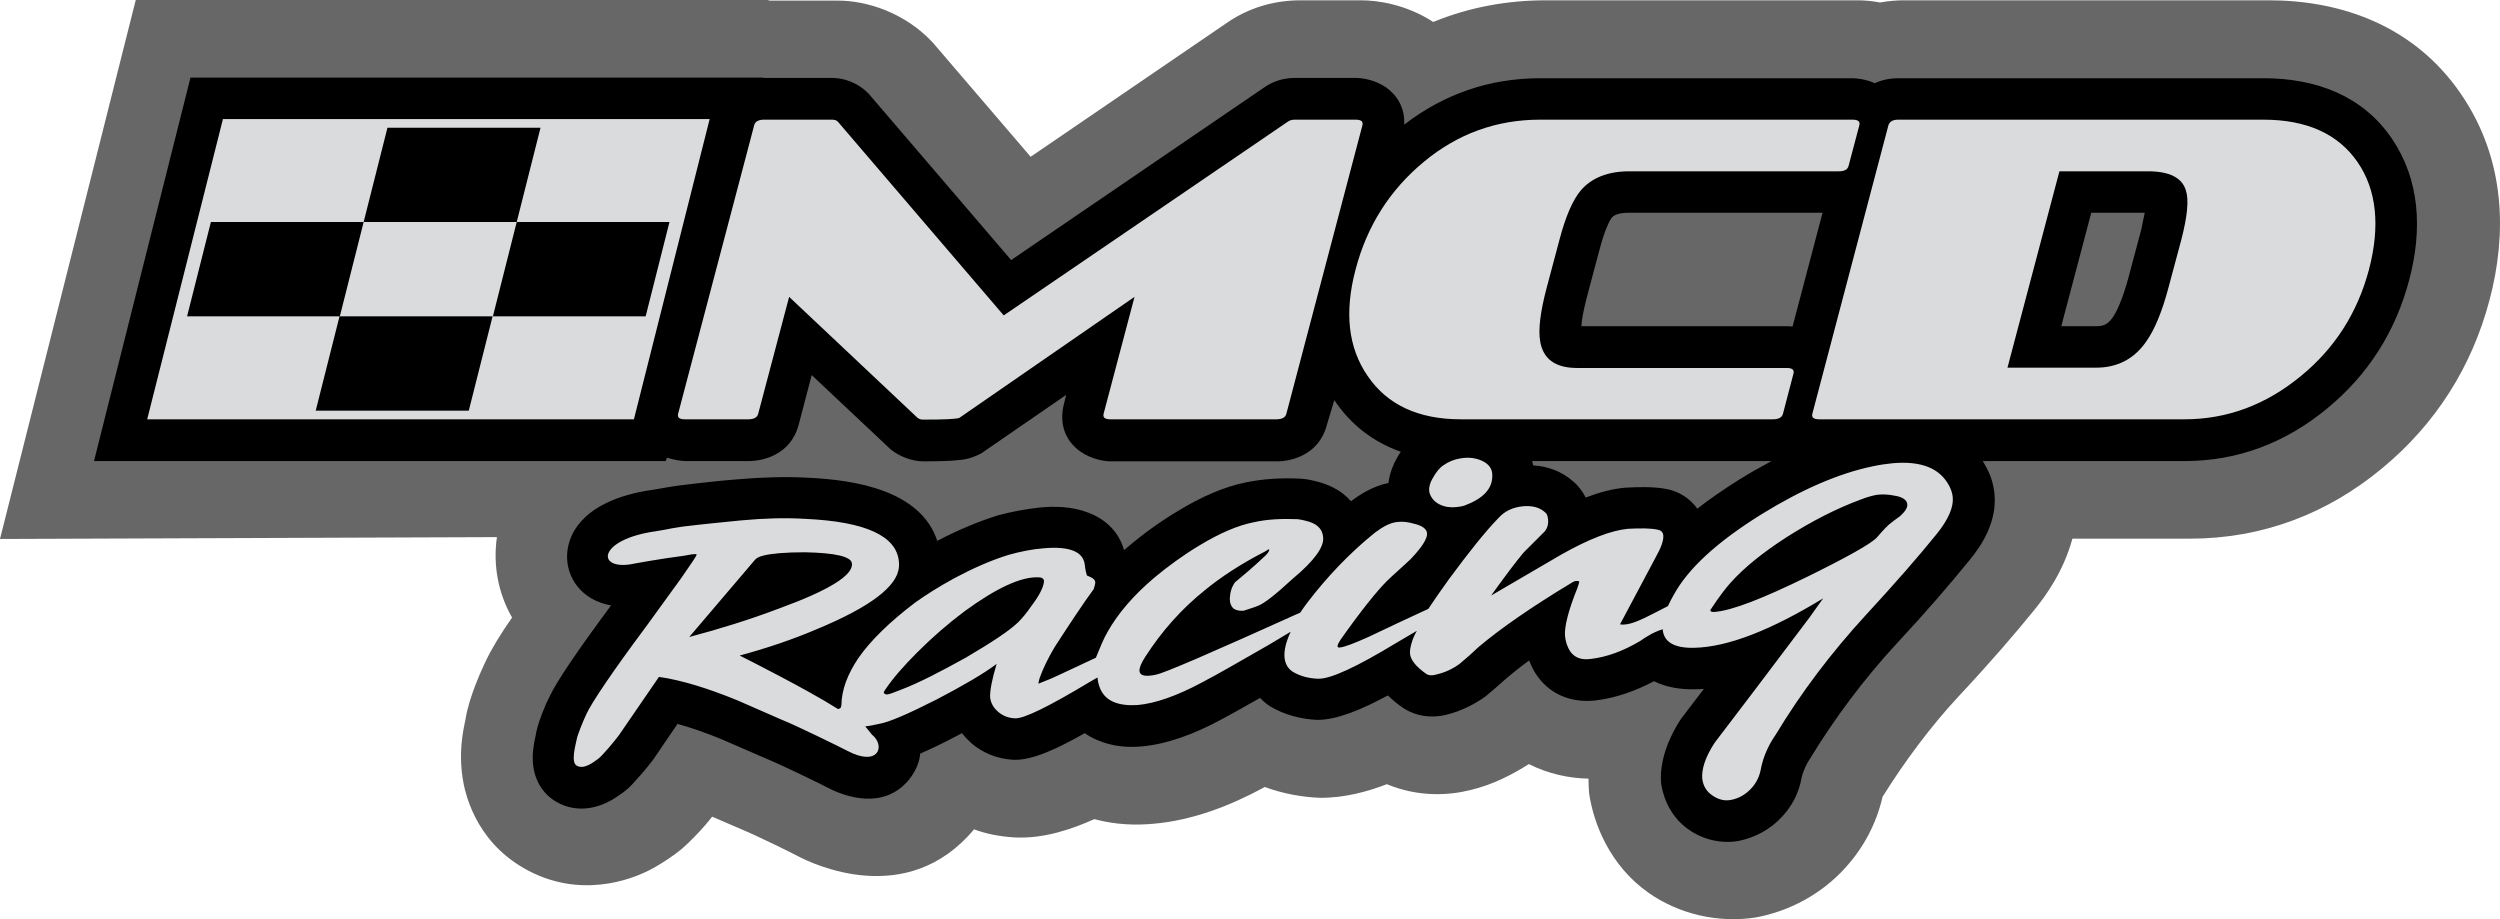
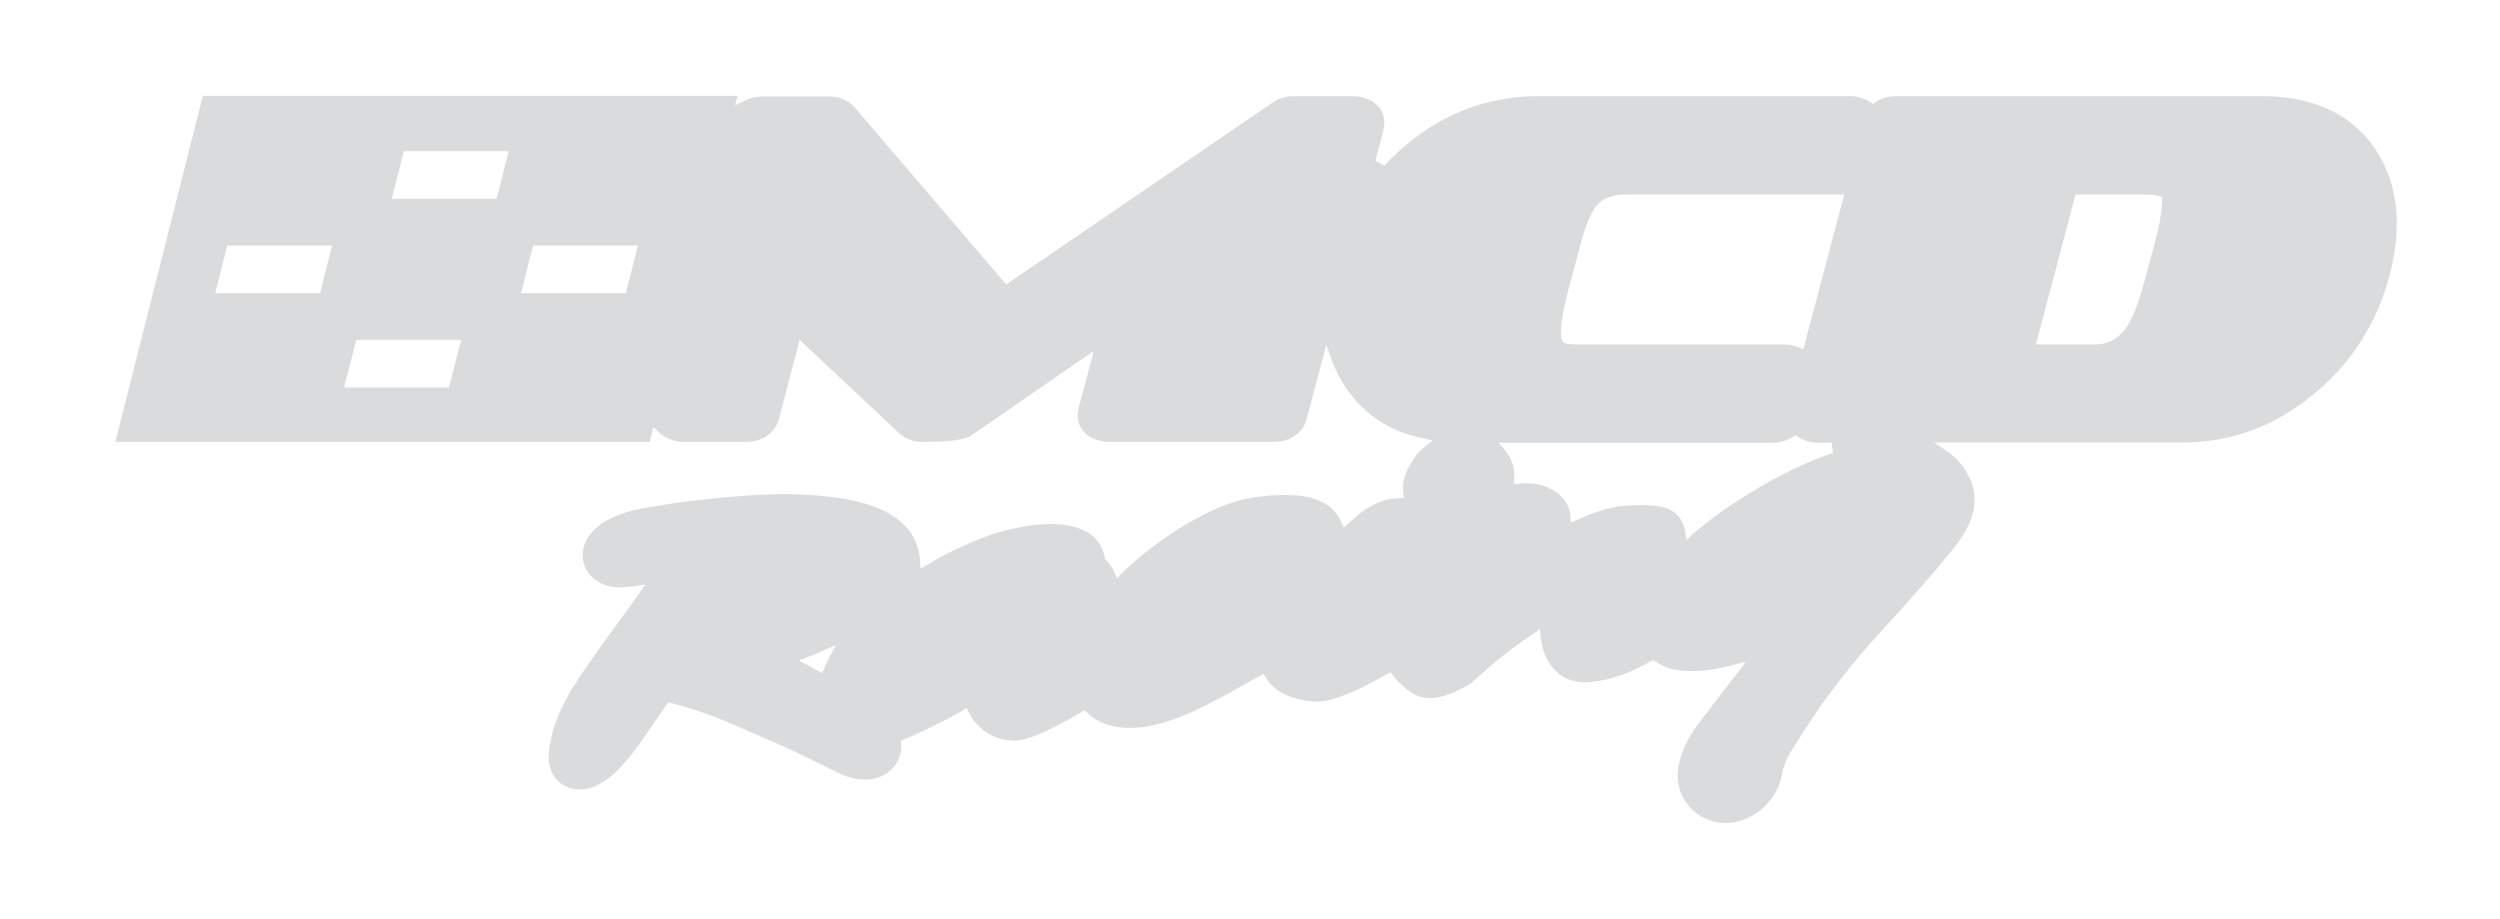
<svg xmlns="http://www.w3.org/2000/svg" id="Layer_2" viewBox="0 0 808.48 297.26">
  <defs>
    <style>.cls-1{fill:#676767;}.cls-2{fill:none;}.cls-3{fill:#dadbdc;}</style>
  </defs>
  <g id="katman_1">
-     <path class="cls-2" d="M449.1,240.7c-6.5,3-14.3,5.6-21.8,5.5-5.5-.2-12.3-1.6-18.5-4.6-2.1,1.1-4.1,1.9-5.7,2.8-9.9,5.3-20.5,9.4-31.1,10.3-5.6.5-12.2.2-19-2.4-6.9,3.5-16.1,7.2-24.5,6.7-6.8-.3-12.7-2.5-17.6-5.8-1.5,2.7-3,5.1-4.9,7.4-15.4,18.5-37.5,8.6-42.7,5.9-1.7-.9-14.6-7.2-19-9l-14.6-6.4-3.4-1.3-2.4,3.4c-.7.9-2.9,3.7-4.8,6-1,1.2-2.3,2.6-3.2,3.5l-1.5,1.5c-.3.2-1,.9-1.7,1.5-.9.7-1.9,1.5-3.1,2.3l-.8.5c-1.5,1-3.5,2.2-5.3,3-3.3,1.5-15.6,6.7-28.7-.8-11.2-6.5-13.4-17.3-14-20.8-.7-4.3-.3-8.1-.1-9.9.3-2.2.9-4.6,1-5.6.9-5.4,4.4-13.1,5.4-15.2,2.1-4.6,6.6-11.4,12.4-19.6-8-8.4-10.4-20.9-5.5-32,.9-2.1,2-3.9,3.2-5.6l-162.4.3L52.8,11.5h195.2c.4,0,.4.1.7.1h22c6.6,0,15.4,2.6,21.9,9.6l38.4,44.8,72-48.6c5.4-3.8,11.4-5.5,17.6-5.5h19.7c3.9,0,10.9,1,17.4,5.4,1.5,1,2.9,2.2,4.2,3.5,11.7-5.9,24.5-8.9,38.1-8.9h101c1.9,0,4.5.2,7.2.9,2.9-.7,5.5-.9,7.7-.9h118.1c20.1,0,40,6.9,52.5,25.4,11.9,17.4,12.5,37.7,7.4,56.7-5.1,19.3-15.4,35.6-30.8,48.3-15.8,13.1-34.3,20.1-54.8,20.1h-48c-.3,12.1-6.7,21.6-11.2,27.2-6.2,7.7-14.2,16.9-24.1,27.7-9.9,10.7-19.1,23-26.4,35.1-.1.2-.4.7-.6,1.1-.1.2-.2.4-.2.5-1.3,6.9-4.3,13.3-9.4,18.8-5.8,6.5-13.7,10.7-22.2,12.3-9.3,1.4-18.7-.9-26-6-9.1-6.4-13.2-16.4-14.3-24.1-.5-5.9.5-11.8,2.3-16.9-2.8.7-5.6,1.3-8.5,1.6-7.9,1-17.6-.5-25.6-7.1l-3.6,3.1c-4.4,3.1-10.7,6.6-17.4,8.2-6.1,1.6-15.2,2-24-3.2h0Z" />
-     <path class="cls-1" d="M315,268.2c-21.7,26-52.4,11.1-57.1,8.6-1.6-.9-13.9-6.9-18.1-8.6l-9.5-4.1c-.7.9-1.5,1.9-2.2,2.7-1.1,1.3-2.7,3-3.7,4l-1.7,1.7c-.3.3-1.4,1.3-2.3,2.1-1.2,1-2.7,2.1-4.2,3.1-2.4,1.6-5,3.2-7.4,4.3-4.1,1.9-21.2,9.3-39.5-1.3-15.9-9.2-19-24.6-19.7-29.1-.9-5.9-.4-10.9-.1-13.2.3-2.4.9-5,1.1-6.1,1.2-7.3,5.4-16.2,6.4-18.3,1.9-4.1,4.9-9,8.6-14.3-4.5-7.8-6.2-17-4.9-26l-160.7.6L43.9,0h204.3c.4,0,.4.2.8.2h22c9.4,0,21.6,3.9,30.6,13.5l31.7,37,63-43c7.5-5.3,15.9-7.6,24.3-7.6h19.6c5.3,0,14.5,1.3,23.3,7C475,2.4,487.2.1,499.9.1h100.9c2,0,4.5.2,7.2.7,2.8-.5,5.4-.7,7.7-.7h118.1c22.7,0,46.8,7.8,62.2,30.5,14.4,21.2,14.7,45.3,9.1,66.4-5.7,21.6-17.4,40.1-34.7,54.4-17.8,14.8-38.9,22.8-62.2,22.8h-38c-2.8,10.3-8.3,18.1-12.2,22.9-6.4,7.9-14.4,17.2-24.7,28.2-9.1,9.8-17.6,21.3-24.5,32.4-2,8.6-6,16.3-12.1,23-7.7,8.5-18.1,14-28.9,16-12.2,1.9-24.9-1.1-34.7-8-12.5-8.8-17.8-22.4-19.2-32.2-.1-1.5-.2-3.1-.2-4.7-6.2-.1-12.9-1.5-19.3-4.7-5,3.2-11.6,6.7-18.9,8.4-6.7,1.7-16.7,2.4-27-1.9-6.2,2.4-13.9,4.5-21.7,4.4-5.3-.2-11.6-1.2-17.8-3.5l-.5.3c-10.6,5.7-22.7,10.5-35.5,11.6-5.5.5-12.1.4-19.1-1.5-6.9,3.1-16.4,6.5-26.1,5.9-4.5-.3-8.8-1.1-12.8-2.6h0Z" />
    <path class="cls-3" d="M160.6,64.3l3.9-15.4h-33.9l-3.9,15.4h33.9ZM107.4,79.4h-33.9l-3.9,15.4h33.9l3.9-15.4ZM115.2,109.9l-3.9,15.4h33.9l3.9-15.4h-33.9ZM168.5,94.8h33.9l3.9-15.4h-33.9l-3.9,15.4ZM261.7,212.3l-3.3,1.3,7.5,4.1.7-1.7c.5-1.1,1-2.1,1.5-3.2l2.2-4.2-4.4,1.9c-1.3.7-2.8,1.3-4.2,1.8h0ZM699.2,65v-1.2l-1.1-.4c-.9-.3-2.1-.5-4-.5h-22.9l-12.8,48.5h19c4.4,0,7.5-1.7,10.1-5.3,1.9-2.7,4-7.5,6-15.1l4.1-15.4c1.4-6,1.6-9.2,1.6-10.6h0ZM526.2,62.9c-5.3,0-8.2,1.5-9.9,3.6-1.4,1.7-3.4,5.6-5.3,13l-4.1,15.4c-2,7.8-2.3,12.2-2,14.2.1.5.2.8.3,1.1l.5.6c.5.3,1.5.6,3.7.6h67.8c.9,0,2.6.2,4.2.8l1.8.7,13.2-50h-70.2ZM587.8,143.2c-1.3,0-4-.4-6.3-1.9l-.9-.6-.9.6c-2.2,1.5-4.9,1.9-6.7,1.9h-88.3l2.3,2.8c1.7,2.1,2.8,4.8,2.7,8.1l-.1,2.5,1.9-.2c4.8-.4,9.2.4,13,3.8,2.6,2.2,3.2,5,3.3,6.5l.2,2.3,2.1-.9c5.6-2.6,10.9-4.2,15.5-4.6,3.9-.2,8.2-.4,11.6.4,4.2.7,7,3.7,7.7,7.7l.5,3,2.2-2c4.9-4.3,10.8-8.5,17.4-12.6,9.6-6,18.9-10.5,27.8-13.6l-.5-3.3-4.5.1h0ZM238.5,31l-.8,3.1,3.3-1.6c2-1,4.1-1.3,5.5-1.3h22c2.4,0,5.4.9,7.6,3.2l49.3,57.6,86.1-58.8c2-1.4,4.2-2.1,6.6-2.1h19.7c1.3,0,4,.4,6.3,1.9,2.7,1.8,4.4,5,3.2,9.4l-2.5,9.6,2.9,1.6c2.3-2.5,4.8-4.9,7.5-7.1,12.3-10.2,26.5-15.4,42.4-15.4h100.9c1.3,0,4,.4,6.3,1.9l.9.6.9-.6c2.2-1.5,4.9-1.9,6.7-1.9h118.1c15.8,0,28.6,5.2,36.6,16.9,7.8,11.5,8.8,25.5,4.8,41-4.1,15.4-12.2,28.3-24.5,38.4-12.5,10.4-26.7,15.7-42.5,15.7h-80.3l4.5,3.1c2.6,1.8,4.8,4.2,6.5,7.5,1.1,2,1.8,4.1,2,6.5.5,6.3-2.7,12.2-6.9,17.3-6,7.5-13.7,16.3-23.3,26.7-10.8,11.7-20.3,24.4-28.3,37.6-1.7,2.3-3.1,5.4-3.7,8.5-.6,3.5-2.1,6.7-4.7,9.5-2.9,3.3-6.8,5.4-11.1,6.2-4.2.6-8.2-.4-11.6-2.8-3.8-2.7-5.8-6.8-6.3-10.6-.5-5.6,2-11.8,5.4-16.9,3.6-4.7,8.2-10.8,13.7-17.9l2.9-3.8-4.7,1.2c-4.3,1.1-8.5,1.8-12.4,1.8-3.9.1-8.5-.5-12-3l-.9-.6-.9.5c-6.2,3.6-12.4,5.9-18.7,6.6-5,.7-10.1-.7-13.5-5.4-2-2.8-2.9-5.8-3.2-8.8l-.3-2.8-2.4,1.6c-5.2,3.5-9.5,6.8-12.9,9.7-2.1,1.9-4.4,3.9-6.6,5.8-2.9,2-6.4,3.8-10.1,4.7-2.9.7-6.4.8-9.5-1.3-2-1.4-4.2-3.2-5.9-5.4l-.9-1.2-1.3.7c-9.3,5.3-17.4,8.9-22.8,8.8-4.1-.2-8.5-1.2-12.2-3.5-1.6-1.1-2.9-2.5-3.9-4.1l-.9-1.4-1.4.8c-6.5,3.7-11.6,6.5-15.5,8.5-8.7,4.6-16.7,7.5-23.7,8.1-3.8.3-7.7,0-11.3-1.5-2-.8-3.6-1.9-5-3.2l-.9-.9-1.1.6c-9.5,5.5-17.6,9.6-22.5,9.2-3.9-.2-7.2-1.7-9.8-3.9-1.6-1.3-3-3.1-4-5.1l-.8-1.6-1.6,1.1c-1.7.9-3.4,1.9-5.2,2.8-5.2,2.6-9.7,4.8-13.4,6.3l-1.1.5.1,1.2c.2,2.8-.7,5.7-3.2,8.1-4.9,4.7-12.3,3.7-18.2.5-1.9-1-15.7-7.8-20.5-9.7l-14.4-6.3c-6.6-2.7-12.5-4.7-17.9-6l-1.1-.3-10.3,14.9c-.4.6-2,2.5-3.7,4.5-1.7,1.9-3.8,4.2-5.2,5.1l-1.2.8c-.8.5-1.8,1.1-2.7,1.6-1.9.9-6.3,2.5-10.8-.1-3.5-2-4.3-5.5-4.6-7-.3-1.8-.1-3.4,0-4.6.2-1.9.8-3.9.9-4.7.4-2.4,2.7-7.9,3.8-10,2.1-4.6,9-14.7,20.2-29.8l6.3-8.8-4,.6c-3.9.6-8,.6-11.4-1.5-4.5-2.7-6.2-7.9-4.1-12.7,2.9-6.6,11.6-10.1,21.1-11.4,4.7-.7,5.1-1.1,14-2.1,3-.3,7.4-.9,13.9-1.4,7.9-.7,15.1-.9,21.9-.5,17.9.8,35.9,5.1,37.3,20.9l.2,3,2.4-1.4c1.3-.8,2.7-1.6,4.2-2.4,6.6-3.5,13.1-6.3,19.1-8.1,4-1.1,8.4-2,12.8-2.4,7.2-.6,19.1.1,21.1,10.8l.1.5c1.3,1.3,2.2,2.4,2.8,3.8l1,2.3,1.8-1.8c1.5-1.5,3-2.9,4.7-4.3,4.6-3.9,9.8-7.7,15.5-11.1,7.3-4.4,13.9-7.3,20-8.5,5.2-1.1,10.6-1.4,16.3-1.1,1.2.1,2.5.4,3.7.6,4.2.9,8.4,3.3,10.4,7.7l.9,2.1,1.7-1.5c1.1-1,2.4-2,3.5-3,3-2.3,6.9-4.5,11.1-4.9l3.2-.2-.2-1.8c-.4-3.1.6-6.2,2-8.5,1.2-2.2,2.6-4.4,4.8-6.1l2.8-2.2-3.5-.7c-10.2-2.2-18.6-7.4-24.5-16.1-2-2.9-3.6-5.9-4.7-9.1l-1.8-5-6.3,23.9c-1.6,6.1-7.3,7.5-10.5,7.5h-53.7c-1.3,0-4-.4-6.3-1.9-2.7-1.8-4.4-5-3.2-9.4l4.8-18.1-40,27.6c-2.9,1.6-10.1,1.8-15.8,1.8-2.2,0-4.9-.9-6.8-2.5l-32.5-30.5-6.7,25.5c-1.6,6.1-7.3,7.5-10.5,7.5h-20.5c-1.3,0-4-.4-6.3-1.9-.4-.3-.8-.6-1.2-.9l-2.1-2-1.2,4.8H37.3l28.3-111.9h172.9Z" />
-     <path d="M72.1,38.5l-24.5,97.1h157.4l24.5-97.1c-.1,0-157.4,0-157.4,0ZM427.9,173.8c-.2-2.9-2.2-4.6-5.7-5.4-.8-.2-1.7-.4-2.5-.5-5.2-.2-9.9,0-14.3,1-5,1-10.8,3.4-17.7,7.6-5.3,3.2-10.2,6.8-14.5,10.4-6.6,5.6-11.6,11.4-15,17.4-1.5,2.6-2.5,5.3-3.8,8.4-9.7,4.5-14.8,7-15.6,7.2l-3,1.2c.1-.6.2-1.2.4-1.8,1.1-3.1,2.7-6.4,4.9-10.1,4.8-7.4,9-13.8,12.6-18.7.3-1,.5-1.7.5-2.2-.1-.8-.5-1.3-2.7-2.2-.4-1.3-.6-2.4-.7-3.5-.5-4.2-4.9-6-13.2-5.3-3.9.3-7.7,1.1-11.3,2.1-5.6,1.7-11.5,4.3-17.7,7.6-5.1,2.8-9.2,5.4-12.7,7.9-8.3,6.3-14.4,12.3-18.3,17.9-3.5,5.2-5.4,10.2-5.5,15.1-.1.6,0,1.2-1.1,1.4-9.9-6.3-30-16.4-31.8-17.3,8.8-2.4,17.2-5.2,25.1-8.6,17.1-7.1,26-13.8,26.4-20.1.1-.6,0-1.1,0-1.6-.7-8.4-10.8-13-30.2-13.9-6.5-.4-13.4-.2-20.9.5-6.4.6-10.7,1.1-13.7,1.4-8.8.9-9.1,1.4-13.8,2.1-18.6,2.6-19.4,12.4-8.2,10.7.3-.1,10.9-2,16.8-2.7,1-.1,4.6-1,4.6-.4-.1.4-1.8,3-5.1,7.7l-11.1,15.3c-11.4,15.3-17.8,24.9-19.5,28.6-1,2.1-2.9,6.8-3.1,8.1-.3,1.6-2,7.4,0,8.5,2.4,1.4,5.5-1.2,6.8-2.1,1.3-.8,5.9-6.4,6.9-7.8l12.9-18.8c7.6,1.1,16.1,3.8,25.4,7.6l14.4,6.3c5,2,19.2,9,21.1,10,10.2,5.4,12.4-1.7,8-5.2l-2.2-2.7c1.2-.1,2.7-.4,4.5-.8,3.4-.6,9.5-3.3,18.6-7.9,8.8-4.6,15.3-8.4,19.4-11.5-1.6,5.3-2.2,8.9-2.1,10.8.2,1.9,1.1,3.4,2.6,4.7s3.3,2,5.4,2.1c2.8.2,10.8-3.7,24.1-11.7l2.6-1.5c.4,3.9,2.1,6.6,5.2,7.9,2.1.9,4.8,1.2,7.8,1,5.6-.5,12.6-2.9,20.8-7.3,5-2.6,12.1-6.7,21.5-12.1l7.2-4.3c-1.5,3.2-2.2,6-2,8.3.2,2,1,3.5,2.6,4.6,2.3,1.4,5.1,2.2,8.3,2.3,4,.1,12.4-3.8,25.1-11.5l6.8-4c-.8,1.4-1.3,2.6-1.6,3.6-.5,1.6-.7,2.9-.6,3.9.2,1.9,1.9,4.1,5.2,6.4.7.5,1.8.7,3.4.2,2.7-.6,5.2-1.8,7.4-3.4,2.2-1.8,4.2-3.6,6.2-5.5,7-5.9,16.9-12.8,30-20.7.9-.6,1.6-.8,2.5-.5,0,.4-.2,1.1-.6,2.2-2.9,7.2-4.2,12.4-4,15.4.2,1.9.7,3.6,1.8,5.2,1.4,1.9,3.5,2.7,6.5,2.3,5.3-.6,10.6-2.6,16-5.8,1.9-1.3,4.3-2.9,7.3-3.8.3,4.1,3.7,6.1,10,6,11.2-.2,25.3-5.9,41.9-16l-4.5,6.3c-13.5,17.9-23.6,31.3-30.6,40.4-3,4.6-4.3,8.6-4,11.7.3,2.2,1.3,4,3.2,5.3,1.9,1.3,3.8,1.9,6,1.5,2.7-.5,4.9-1.8,6.8-3.9,1.6-1.8,2.5-3.8,2.9-5.9.8-4.3,2.6-8.1,4.9-11.4,8.2-13.6,17.9-26.4,29-38.5,9.5-10.3,17.1-19,23-26.3,3.8-4.7,5.5-8.7,5.2-11.9-.1-1.2-.5-2.4-1.1-3.6-3-5.8-9.1-8.2-18.3-7.4-2,.2-4.2.5-6.5,1-11,2.3-23,7.5-36.1,15.6-14.1,8.8-23.6,17.4-28.3,26.1-.7,1.2-1.3,2.4-1.8,3.5l-3.5,1.8c-5.6,2.9-9.2,4.6-12,4.1l11.6-21.8c1.8-3.2,2.5-5.4,2.4-6.9-.1-1.1-.7-1.7-1.8-1.9-2.2-.5-5.5-.5-9.6-.3-5.4.5-12.7,3.3-21.7,8.4l-22.6,13.2c4.4-6.1,7.9-10.8,10.5-13.9l6.8-6.8c1-1.2,1.3-2.6,1.1-4.1-.1-.9-.3-1.6-.9-2.1-1.8-1.6-4-2.2-7-2-3.3.3-6,1.5-8,3.7-4.4,4.5-9.7,11.2-16.2,20-2.6,3.6-4.8,6.8-6.6,9.5l-9.9,4.6-9.5,4.5c-4.7,2.1-7.8,3.3-9.3,3.4-1,.1-.8-.8.3-2.5,6.7-9.5,11.8-15.8,15.1-19.1,2.5-2.4,5.2-4.7,7.7-7.1,3.5-3.7,5.3-6.5,5.2-8.2-.1-1.4-1.5-2.5-4.1-3.1-2-.6-3.8-.8-5.5-.6-2.2.2-4.5,1.4-7.2,3.4-8.3,6.7-15.4,14.2-21.7,22.4-.9,1.2-1.8,2.4-2.5,3.5-28.6,12.9-44.2,19.7-46.8,20.1-.7.2-1.3.2-1.9.3-2,.2-3.2-.3-3.3-1.5-.1-.9.5-2.5,1.8-4.5,5.4-8.4,11.8-15.6,19.3-21.6,5.2-4.3,11.8-8.6,19.4-12.5.9-.6,1.4-.8,1.4-.8.2.4-.2,1.1-1.2,2.1-4,3.8-7.4,6.6-9.8,8.6-1.1,1.5-1.6,3.3-1.7,5.3,0,1.4.4,2.4,1.1,3.1.9.7,2,.9,3.4.8,1.7-.6,3.2-1,4.4-1.5,2.1-.7,6-3.8,11.4-8.8,7-5.8,10.2-10.3,9.9-13.4h0ZM766.1,87.2c3.7-14.1,2.5-25.8-3.7-34.8s-16.3-13.7-30.4-13.7h-118.1c-1.8,0-2.8.6-3.2,1.8l-24.6,93.3c-.3,1.2.4,1.8,2.2,1.8h118.1c13.9,0,26.4-4.7,37.7-14,11-9,18.3-20.5,22-34.4h0ZM416,133.8l24.6-93.3c.3-1.2-.4-1.8-2.2-1.8h-19.7c-.9,0-1.6.2-2.3.7l-91.8,62.6-53.6-62.6c-.4-.5-1.1-.7-1.9-.7h-22c-1.8,0-2.9.6-3.2,1.8l-24.6,93.3c-.3,1.2.4,1.8,2.2,1.8h20.5c1.8,0,2.9-.6,3.2-1.8l10-37.8,41.5,39.1c.5.4,1.1.6,1.8.6,7.2,0,11.1-.2,11.8-.6l56.6-39.1-10,37.8c-.3,1.2.4,1.8,2.2,1.8h53.6c1.9,0,3-.6,3.3-1.8h0ZM576.6,133.8l3.4-13c.3-1.2-.4-1.8-2.2-1.8h-67.8c-6.9,0-10.9-2.8-11.9-8.5-.7-3.8,0-9.6,2.1-17.5l4.1-15.4c2-7.6,4.3-12.9,6.9-16,3.5-4.1,8.8-6.2,15.7-6.2h67.8c1.8,0,2.8-.6,3.1-1.7l3.5-13.2c.3-1.2-.4-1.8-2.2-1.8h-101c-14.1,0-26.6,4.5-37.6,13.6s-18.4,20.7-22.1,34.8c-3.7,13.9-2.4,25.4,3.9,34.5,6.3,9.3,16.4,14,30.1,14h100.9c1.9,0,3-.6,3.3-1.8h0ZM482.6,153.9c.1-2.3-1.2-4-3.6-5-2.1-.9-4.5-1.1-7-.6-1.8.3-3.5,1-5.1,2.1-1.3.8-2.5,2.3-3.6,4.3-1.1,1.9-1.3,3.5-1,4.7.5,1.6,1.6,2.9,3.2,3.7s3.4,1.1,5.4.9c.8-.1,1.8-.2,2.7-.5,5.9-2.2,9-5.3,9-9.6h0ZM572.9,149.1h-77.4c.1.5.2.9.3,1.4,4.5.3,9.1,1.7,13.2,5.4,1.8,1.6,3,3.4,3.8,5,4.5-1.7,8.9-2.9,13-3.2,3.9-.2,9.1-.4,13.4.5,4,.8,7.4,3.1,9.7,6.3,4.2-3.3,8.8-6.4,13.7-9.5,3.4-2.1,6.9-4.1,10.3-5.9h0ZM454.1,40.3c12.9-9.9,27.6-15,43.9-15h101c1.5,0,4.3.3,7.3,1.6,2.8-1.3,5.6-1.6,7.6-1.6h118.1c17.1,0,32.1,5.7,41.5,19.5,9,13.3,10,29.2,5.6,45.8s-13.2,30.5-26.4,41.4c-13.5,11.2-29,17.1-46.2,17.1h-65.3c.4.7.8,1.3,1.2,2.1,1.4,2.6,2.3,5.4,2.6,8.6.8,8.6-3.7,16.1-8.2,21.5-6.1,7.5-13.8,16.5-23.6,27-10.5,11.4-19.9,24-27.7,36.8-1.2,1.7-2.4,4.2-2.9,6.5-.8,4.5-2.8,8.7-6.1,12.3-3.8,4.2-8.8,7-14.5,8.1-5.8.9-11.5-.6-16-3.8-5.4-3.8-8-9.6-8.8-14.7-.7-7.5,2.7-15.4,6.4-21l7.4-9.7c-1,.1-2,.1-3,.1-3.8.1-8.7-.4-13.1-2.6-5.9,3.1-12.2,5.4-18.8,6.2-6.5.8-14-1-18.9-7.8-1.2-1.6-2-3.4-2.7-5.1-2.9,2.1-5.4,4.1-7.5,5.9-2,1.8-4.5,4-6.7,5.8-3.4,2.4-7.8,4.7-12.4,5.8-3.8,1-9.2,1.1-14.2-2.2-1.5-1-3.2-2.4-4.9-4-8.1,4.4-16.5,8-22.9,7.9-4.8-.2-10.4-1.5-15.2-4.4-1.2-.8-2.3-1.7-3.2-2.7-5.1,2.9-9.2,5.2-12.4,6.9-9,4.9-17.9,8.1-26,8.8-4.5.4-9.4,0-14.1-2-1.5-.6-2.9-1.4-4.2-2.3-8.3,4.7-17,9-23.3,8.6-5.2-.3-9.7-2.3-13.2-5.2-1.1-1-2.2-2.1-3.2-3.4l-1.9,1c-4.2,2.2-8.1,4.1-11.6,5.6-.3,2.9-1.5,5.8-3.7,8.5-8.2,9.9-20.7,5.4-26.1,2.6-1.8-1-15.4-7.6-20.1-9.5l-14.5-6.3c-5.1-2.1-9.8-3.7-14.1-4.9l-7.9,11.6c-.6.8-2.4,3.1-4.1,5-.9,1-1.9,2.1-2.6,2.9l-1.2,1.2c-.4.3-1.4,1.3-2.7,2.1l-1,.7c-1,.7-2.2,1.4-3.5,2-2.3,1.1-9.1,3.8-16.2-.3-5.8-3.4-7.1-9-7.4-11.2-.4-2.5-.2-4.9,0-6.2.2-2,.8-4.1.9-5,.6-3.3,3.2-9.6,4.3-11.6,2.4-5.1,9.3-15.2,19.9-29.5-2.1-.4-4.3-1.1-6.4-2.3-7.1-4.2-9.7-12.6-6.4-20.1,4.3-9.6,16.1-13.5,25.6-14.9,4.8-.7,5.2-1.1,14.2-2.1,3.1-.3,7.5-.9,14-1.4,8.2-.7,15.7-.9,22.8-.5,15,.7,36.3,4,41.7,20.4,6.7-3.5,13.4-6.3,19.5-8.2,4.4-1.2,9.1-2.1,13.9-2.6,4.2-.4,10.1-.4,15.5,1.7,5,1.9,9.7,5.7,11.5,12.1l1.2-1c4.8-4.1,10.3-8.1,16.3-11.7,7.6-4.6,14.9-7.8,21.9-9.2,5.8-1.2,11.8-1.5,17.8-1.2,1.5.1,3.2.4,4.7.8,3.9.9,8.3,2.8,11.5,6.5,2.9-2.2,7.1-4.9,12.1-5.9.4-3.1,1.5-5.9,2.7-8,.4-.7.8-1.4,1.3-2.1-8.7-3.1-16-8.5-21.5-16.7l-2.4,8c-2.6,10-11.9,11.8-16.1,11.8h-53.7c-2,0-6.2-.6-9.8-3.1-4.4-3-7.3-8.4-5.4-15.6l.7-2.8-27.3,18.8c-1.3.8-3.9,1.9-6.6,2.2-.8.1-1.9.2-3.3.3-2.1.1-5.1.2-9,.2-3.4,0-7.5-1.4-10.6-3.9l-25.5-24-4.2,16c-2.6,10-11.9,11.8-16.1,11.8h-20.5c-1.3,0-3.6-.3-6-1.1l-.4,1.1H30.4L61.6,25.1h185c.2,0,.3.1.5.1h22c3.6,0,8.3,1.4,11.9,5.2l46,53.7,81.8-55.8c3-2.1,6.4-3.1,10-3.1h19.7c2,0,6.2.6,9.8,3.1,3.5,2.5,6.1,6.6,5.8,12h0ZM511.4,105.5h66.5c.5,0,1.1,0,1.8.1l9.7-36.8h-62.6c-4,0-5.1,1.1-5.5,1.5-.5.6-2.2,3.4-4.1,10.7l-4.1,15.4c-1.1,4.3-1.6,7.3-1.7,9.1h0ZM68.2,71.8h49.4l7.7-30.5h49.5l-7.7,30.5h49.4l-7.7,30.5h-49.5l-7.7,30.5h-49.5l7.7-30.5h-49.3l7.7-30.5h0ZM117.6,71.8l-7.7,30.5h49.5l7.7-30.5s-49.5,0-49.5,0ZM607.1,160c1.8-.2,3.7-.1,5.6.3,2.6.4,4,1.4,4.1,2.8.1,1.1-.6,2.2-2.3,3.8-1.3.9-2.6,1.9-3.7,2.8-1.9,1.8-3.1,3.3-3.9,4.2-2.1,2.1-9.6,6.3-22.4,12.6-14.3,7-24.2,10.9-30,11.4-1,.1-1.4-.2-1.4-.6,3-4.6,5-7.1,6.6-8.9,4.2-4.7,10.2-9.6,18.1-14.7,8.2-5.2,16-9.2,23.8-12.1,2.3-.9,4.2-1.4,5.5-1.6h0ZM335.7,186.7c1.4,0,2,.5,1.9,1.5-.2,1.8-1.5,4.4-4,7.7-1.7,2.5-3.2,4.2-4.3,5.3-3,2.9-8.7,6.6-17,11.5-8.5,4.7-15.3,8.2-20.8,10.3-2.5,1-4.1,1.6-4.8,1.6-1.3-.3-.9-.9-.4-1.6,2.4-3.6,5.9-7.6,10.4-12.1,4.9-4.9,10-9.3,15.2-13.2,10.4-7.6,18.3-11.2,23.8-11ZM260.3,178.6c9.9.2,15,1.4,15.2,3.6.5,3.8-7.4,8.7-23.6,14.6-9.5,3.6-19.2,6.6-29,9.2l21.2-24.9c.9-1.2,3.5-1.8,7.9-2.2,2.4-.2,5.2-.3,8.3-.3ZM701.3,92.9c-2.1,7.9-4.5,13.7-7.2,17.5-3.9,5.7-9.4,8.5-16.2,8.5h-28.7l16.8-63.5h28.7c6.9,0,11,2.1,12.2,6.2,1,3,.5,8.3-1.5,16l-4.1,15.3h0ZM693.6,68.8h-17.3l-9.7,36.7h11.3c2.5,0,3.8-.7,5.3-2.8,1.3-1.8,3.2-5.8,5.2-13.2l4.1-15.4c.4-2.1.8-3.9,1.1-5.3h0Z" />
  </g>
</svg>